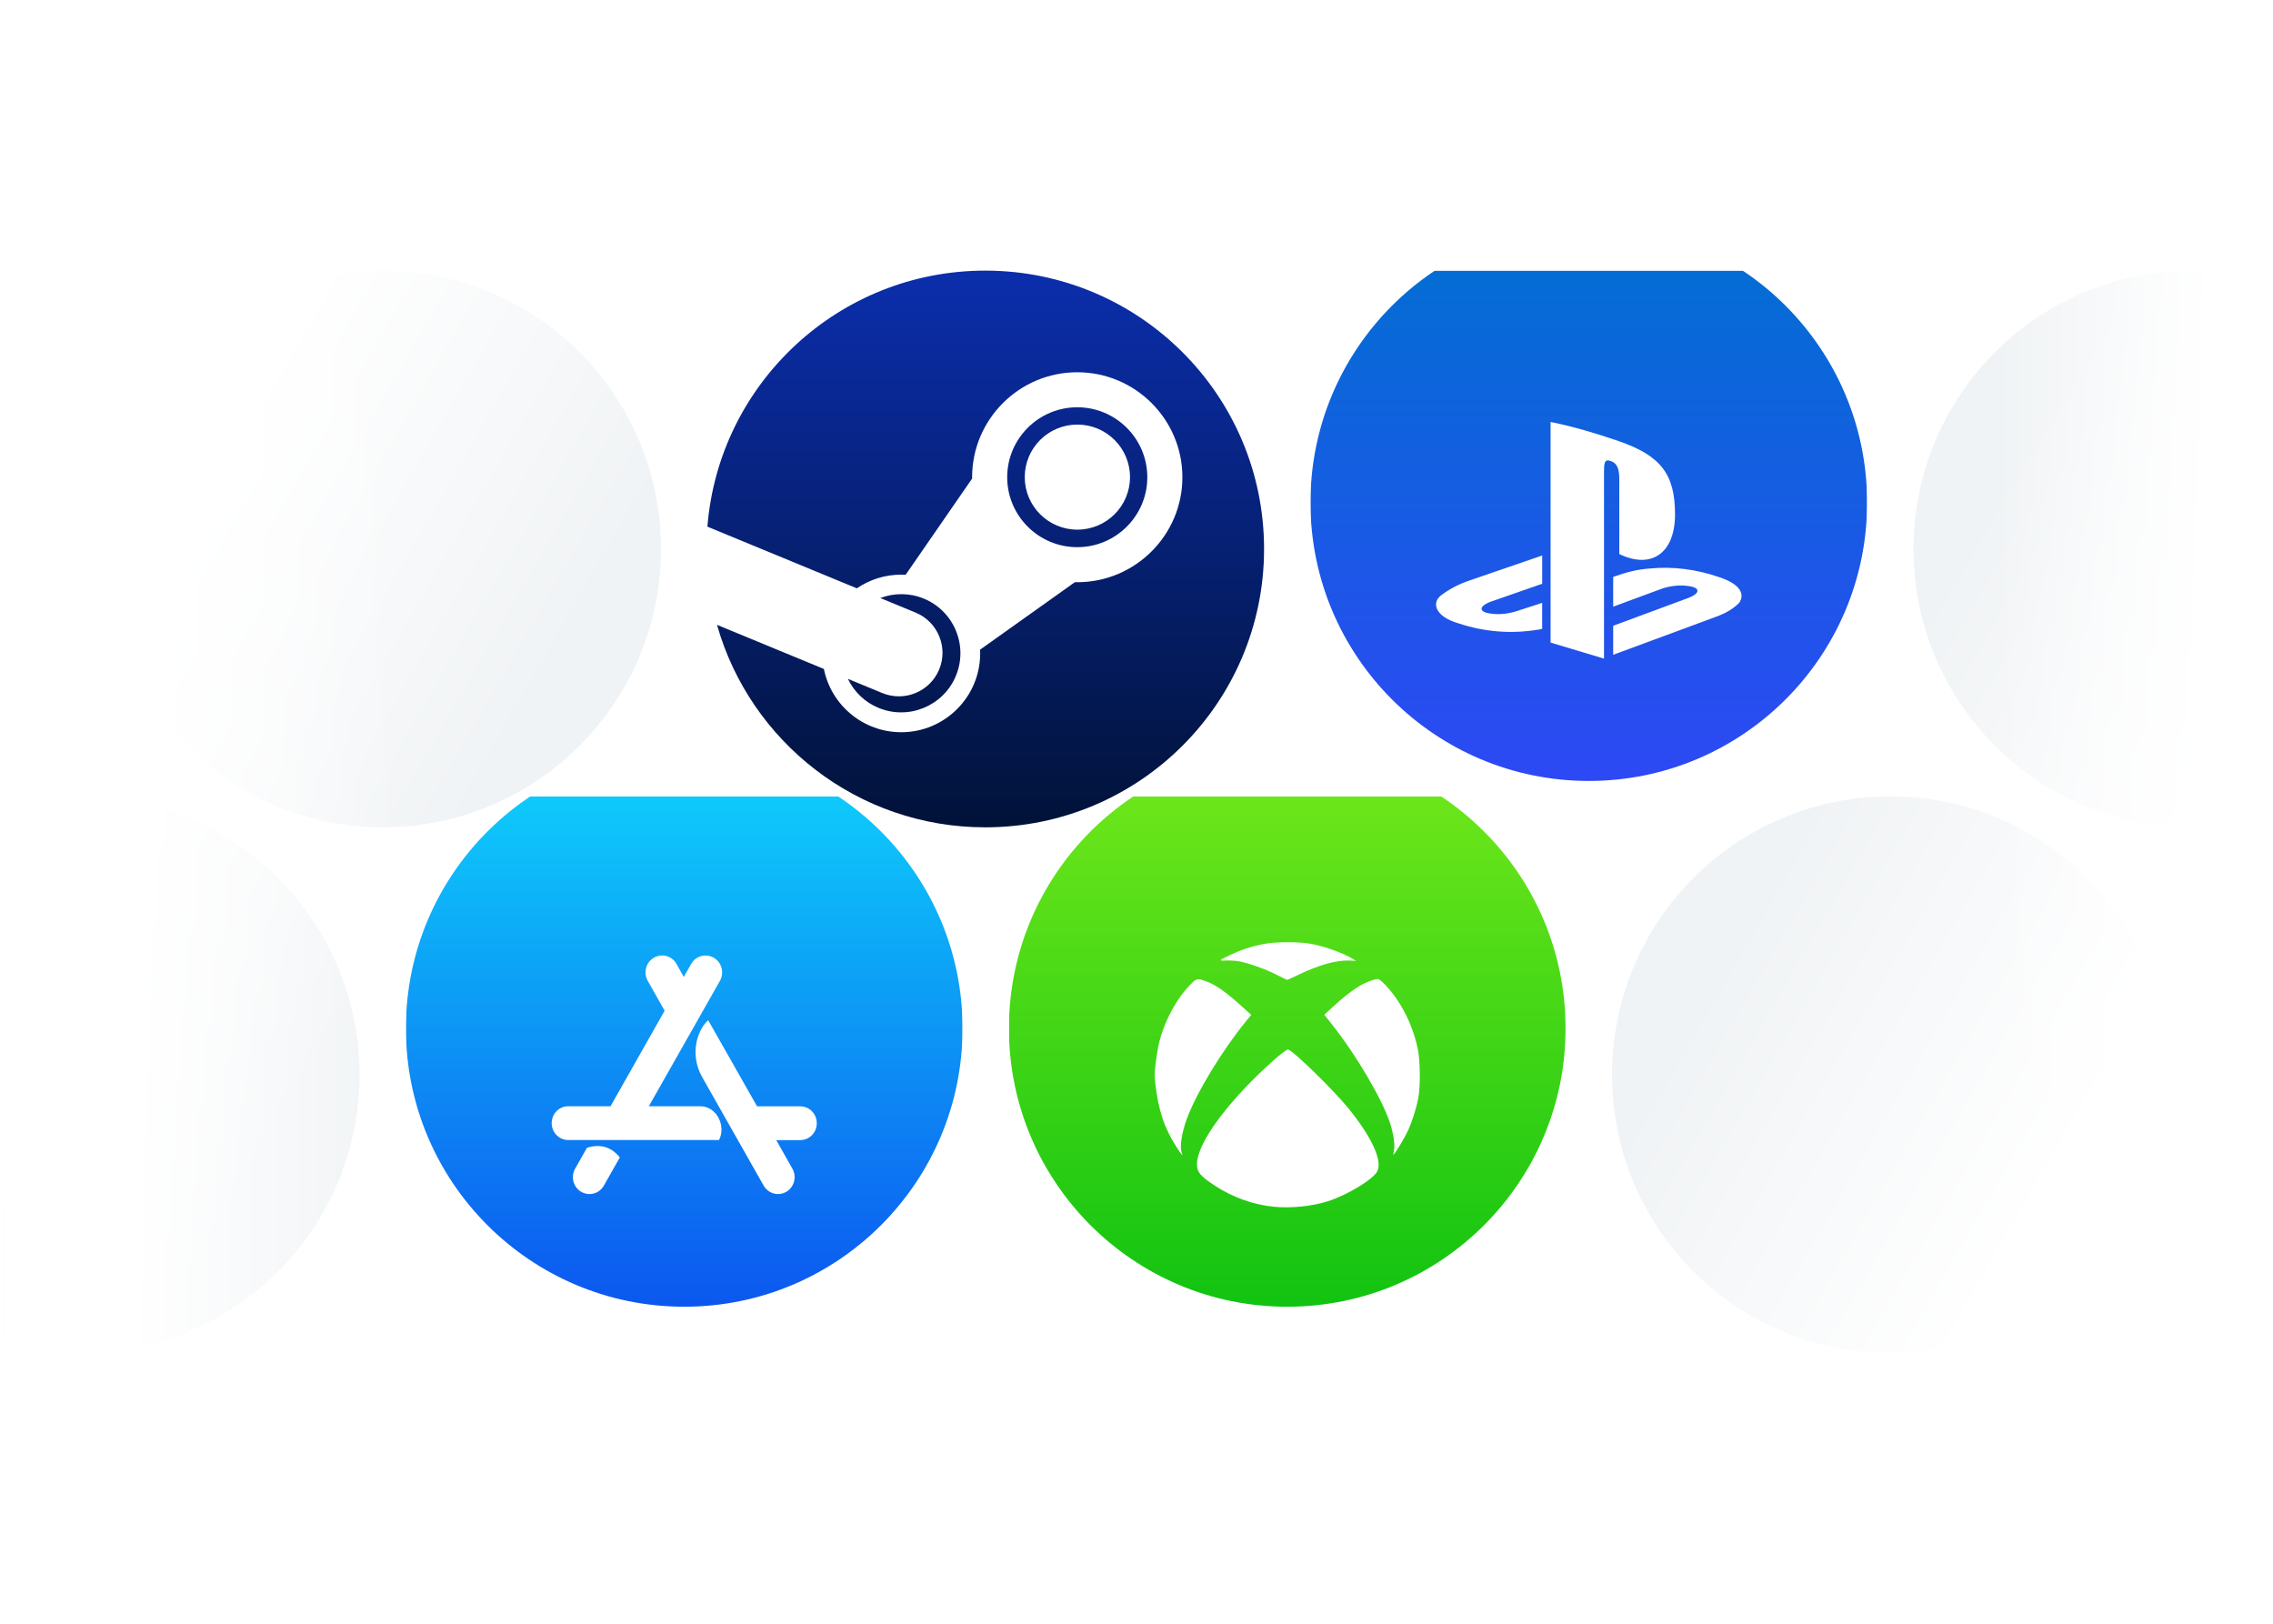
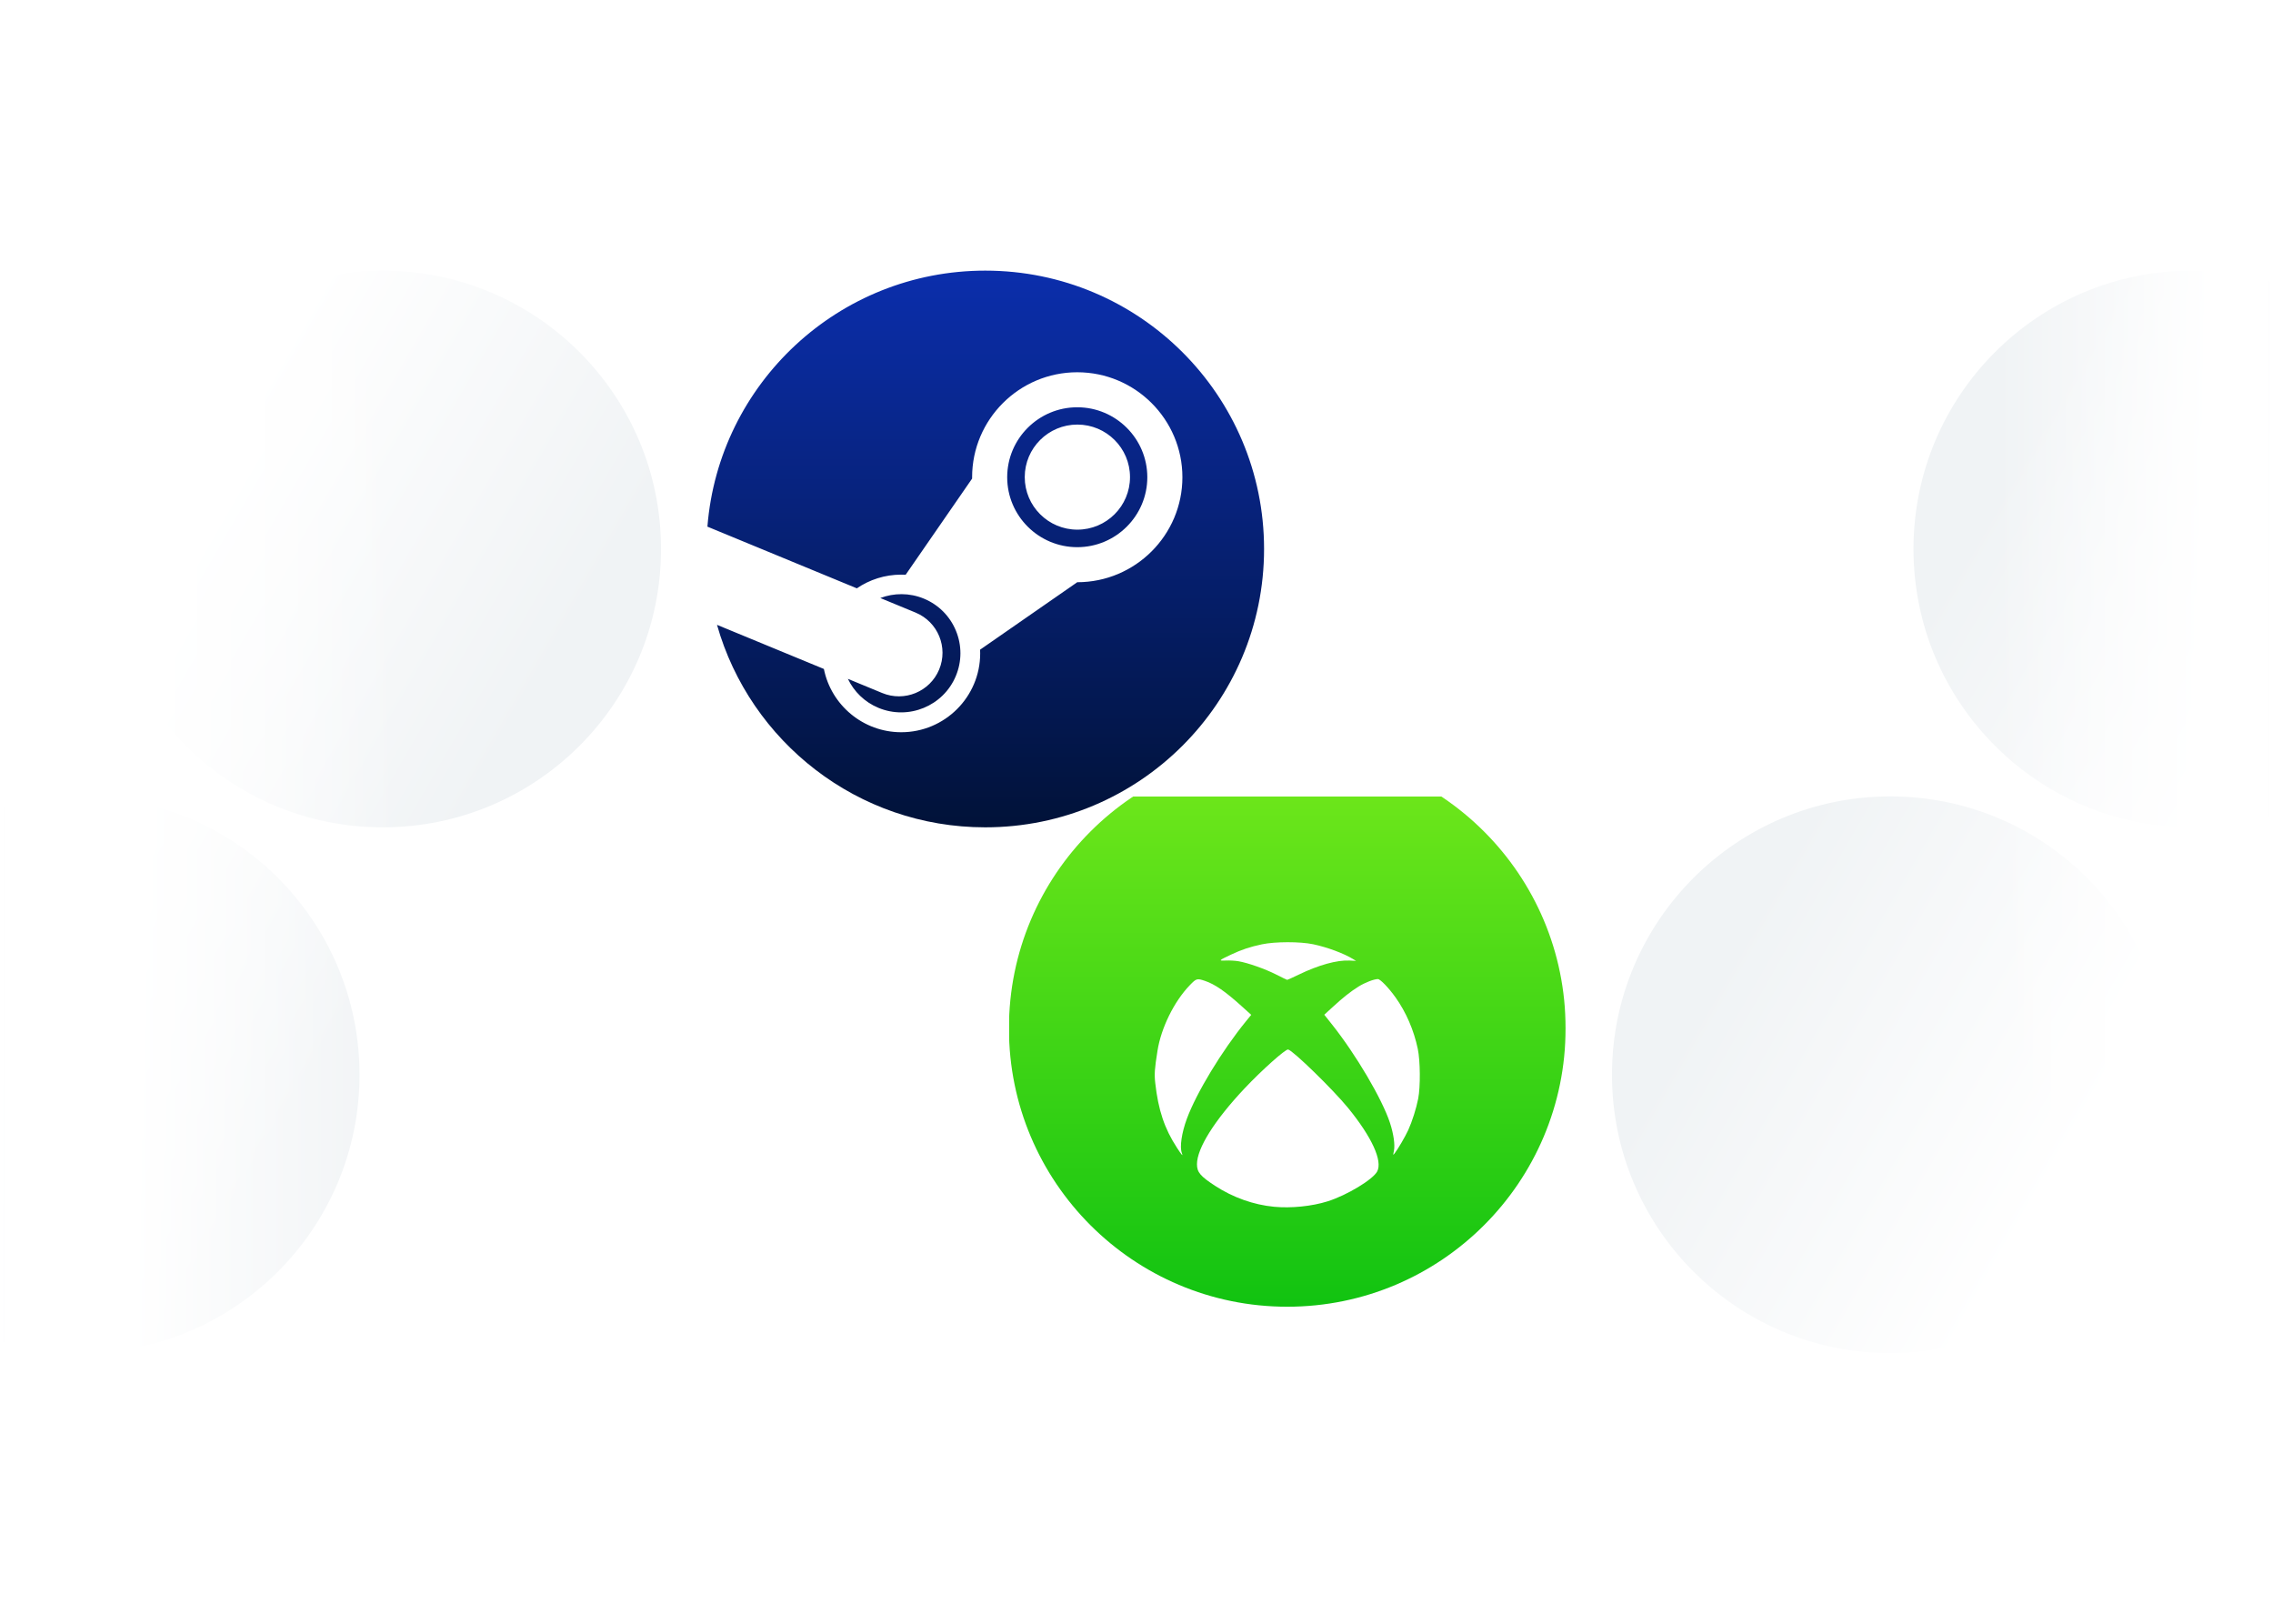
<svg xmlns="http://www.w3.org/2000/svg" width="294" height="210" viewBox="0 0 294 210" fill="none">
  <g clip-path="url(#clip0_709_164046)">
    <g clip-path="url(#clip1_709_164046)">
-       <path d="M127.438 35C108.493 35 92.974 49.582 91.5 68.112L110.829 76.09C112.466 74.971 114.446 74.319 116.573 74.319C116.765 74.319 116.955 74.324 117.142 74.334L125.738 61.895V61.721C125.738 54.236 131.838 48.145 139.337 48.145C146.836 48.145 152.937 54.236 152.937 61.721C152.937 69.206 146.836 75.299 139.337 75.299C139.234 75.299 139.132 75.297 139.029 75.294L126.768 84.024C126.776 84.186 126.781 84.348 126.781 84.507C126.781 90.128 122.201 94.7 116.573 94.7C111.633 94.7 107.499 91.178 106.565 86.517L92.74 80.811C97.022 95.921 110.93 107 127.438 107C147.355 107 163.5 90.88 163.5 71C163.5 51.117 147.355 35 127.438 35ZM114.099 89.624L109.67 87.796C110.453 89.429 111.813 90.794 113.616 91.544C117.514 93.166 122.008 91.321 123.632 87.427C124.418 85.543 124.424 83.464 123.645 81.574C122.867 79.685 121.396 78.212 119.509 77.426C117.633 76.649 115.625 76.677 113.86 77.342L118.437 79.231C121.312 80.427 122.672 83.723 121.473 86.593C120.277 89.462 116.974 90.82 114.099 89.624ZM148.399 61.721C148.399 56.734 144.333 52.673 139.338 52.673C134.341 52.673 130.275 56.734 130.275 61.721C130.275 66.709 134.341 70.767 139.338 70.767C144.333 70.767 148.399 66.709 148.399 61.721ZM132.545 61.706C132.545 57.953 135.594 54.911 139.351 54.911C143.111 54.911 146.16 57.953 146.16 61.706C146.16 65.458 143.111 68.5 139.351 68.5C135.594 68.5 132.545 65.458 132.545 61.706Z" fill="url(#paint0_linear_709_164046)" />
+       <path d="M127.438 35C108.493 35 92.974 49.582 91.5 68.112L110.829 76.09C112.466 74.971 114.446 74.319 116.573 74.319C116.765 74.319 116.955 74.324 117.142 74.334L125.738 61.895V61.721C125.738 54.236 131.838 48.145 139.337 48.145C146.836 48.145 152.937 54.236 152.937 61.721C152.937 69.206 146.836 75.299 139.337 75.299L126.768 84.024C126.776 84.186 126.781 84.348 126.781 84.507C126.781 90.128 122.201 94.7 116.573 94.7C111.633 94.7 107.499 91.178 106.565 86.517L92.74 80.811C97.022 95.921 110.93 107 127.438 107C147.355 107 163.5 90.88 163.5 71C163.5 51.117 147.355 35 127.438 35ZM114.099 89.624L109.67 87.796C110.453 89.429 111.813 90.794 113.616 91.544C117.514 93.166 122.008 91.321 123.632 87.427C124.418 85.543 124.424 83.464 123.645 81.574C122.867 79.685 121.396 78.212 119.509 77.426C117.633 76.649 115.625 76.677 113.86 77.342L118.437 79.231C121.312 80.427 122.672 83.723 121.473 86.593C120.277 89.462 116.974 90.82 114.099 89.624ZM148.399 61.721C148.399 56.734 144.333 52.673 139.338 52.673C134.341 52.673 130.275 56.734 130.275 61.721C130.275 66.709 134.341 70.767 139.338 70.767C144.333 70.767 148.399 66.709 148.399 61.721ZM132.545 61.706C132.545 57.953 135.594 54.911 139.351 54.911C143.111 54.911 146.16 57.953 146.16 61.706C146.16 65.458 143.111 68.5 139.351 68.5C135.594 68.5 132.545 65.458 132.545 61.706Z" fill="url(#paint0_linear_709_164046)" />
    </g>
    <g clip-path="url(#clip2_709_164046)">
      <g filter="url(#filter0_i_709_164046)">
        <path d="M205.5 107C225.382 107 241.5 90.882 241.5 71C241.5 51.118 225.382 35 205.5 35C185.618 35 169.5 51.118 169.5 71C169.5 90.882 185.618 107 205.5 107Z" fill="url(#paint1_linear_709_164046)" />
      </g>
      <path d="M186.541 76.885C185.06 77.87 185.557 79.748 188.713 80.637C192.019 81.738 195.544 82.009 198.979 81.427C199.176 81.427 199.374 81.328 199.471 81.328V77.971L196.114 79.057C194.831 79.452 193.547 79.549 192.264 79.255C191.28 78.959 191.474 78.366 192.659 77.873L199.475 75.5V71.844L189.997 75.102C188.761 75.517 187.595 76.118 186.541 76.885ZM209.447 62.075V71.653C213.495 73.627 216.655 71.653 216.655 66.52C216.655 61.287 214.779 58.918 209.348 57.042C206.485 56.057 203.523 55.166 200.559 54.574V83.105L207.47 85.179V61.187C207.47 60.1 207.47 59.311 208.26 59.607C209.348 59.903 209.447 60.989 209.447 62.075ZM222.282 74.614C219.419 73.63 216.359 73.232 213.396 73.528C211.816 73.626 210.336 74.02 208.953 74.512L208.657 74.611V78.461L215.075 76.091C216.358 75.696 217.642 75.599 218.925 75.894C219.909 76.19 219.715 76.783 218.53 77.276L208.657 80.933V84.684L222.282 79.649C223.267 79.253 224.158 78.76 224.948 77.97C225.639 76.984 225.343 75.601 222.282 74.614Z" fill="white" />
    </g>
    <g clip-path="url(#clip3_709_164046)">
      <g filter="url(#filter1_i_709_164046)">
-         <path d="M88.5 175C108.382 175 124.5 158.882 124.5 139C124.5 119.118 108.382 103 88.5 103C68.618 103 52.5 119.118 52.5 139C52.5 158.882 68.618 175 88.5 175Z" fill="url(#paint2_linear_709_164046)" />
-       </g>
+         </g>
      <path d="M88.44 126.353L89.395 124.673C89.984 123.623 91.297 123.269 92.328 123.869C93.359 124.469 93.706 125.807 93.117 126.857L83.923 143.071H90.573C92.728 143.071 93.936 145.652 92.999 147.44H73.503C72.314 147.44 71.359 146.468 71.359 145.256C71.359 144.044 72.314 143.071 73.503 143.071H78.969L85.967 130.716L83.781 126.851C83.192 125.801 83.54 124.475 84.571 123.863C85.601 123.263 86.903 123.617 87.504 124.667L88.44 126.353ZM80.171 149.69L78.109 153.333C77.52 154.383 76.207 154.737 75.176 154.137C74.145 153.537 73.798 152.199 74.387 151.148L75.918 148.448C77.65 147.902 79.058 148.322 80.171 149.69ZM97.923 143.083H103.501C104.691 143.083 105.645 144.056 105.645 145.268C105.645 146.48 104.691 147.452 103.501 147.452H100.403L102.494 151.148C103.083 152.199 102.735 153.525 101.705 154.137C100.674 154.737 99.372 154.383 98.772 153.333C95.249 147.11 92.605 142.453 90.849 139.351C89.053 136.195 90.337 133.026 91.603 131.952C93.011 134.412 95.114 138.127 97.923 143.083Z" fill="white" />
    </g>
    <g clip-path="url(#clip4_709_164046)">
      <g filter="url(#filter2_i_709_164046)">
        <path d="M166.5 175C186.382 175 202.5 158.882 202.5 139C202.5 119.118 186.382 103 166.5 103C146.618 103 130.5 119.118 130.5 139C130.5 158.882 146.618 175 166.5 175Z" fill="url(#paint3_linear_709_164046)" />
      </g>
      <path d="M164.793 156.073C162.152 155.82 159.478 154.872 157.181 153.374C155.256 152.12 154.822 151.603 154.822 150.573C154.822 148.505 157.097 144.882 160.99 140.753C163.201 138.407 166.28 135.659 166.613 135.733C167.261 135.878 172.437 140.924 174.376 143.3C177.44 147.056 178.848 150.132 178.133 151.503C177.589 152.546 174.213 154.583 171.733 155.366C169.689 156.011 167.004 156.284 164.793 156.073ZM152.222 148.423C150.622 145.971 149.814 143.556 149.425 140.064C149.295 138.911 149.341 138.252 149.717 135.885C150.184 132.938 151.865 129.525 153.885 127.426C154.745 126.534 154.821 126.51 155.87 126.864C157.141 127.294 158.5 128.233 160.608 130.138L161.84 131.251L161.166 132.075C158.047 135.902 154.754 141.331 153.515 144.688C152.842 146.512 152.571 148.344 152.862 149.107C153.057 149.622 152.878 149.43 152.22 148.424L152.222 148.423ZM180.297 148.84C180.455 148.069 180.255 146.654 179.787 145.225C178.773 142.133 175.382 136.38 172.268 132.468L171.288 131.237L172.349 130.264C173.733 128.993 174.694 128.233 175.732 127.586C176.55 127.076 177.72 126.625 178.223 126.625C178.532 126.625 179.624 127.76 180.504 128.995C181.869 130.907 182.872 133.228 183.381 135.642C183.709 137.203 183.737 140.541 183.434 142.098C183.183 143.376 182.657 145.032 182.147 146.155C181.76 146.997 180.808 148.631 180.389 149.164C180.174 149.437 180.174 149.437 180.294 148.847L180.297 148.84ZM165.076 126.041C163.639 125.313 161.422 124.53 160.198 124.319C159.769 124.245 159.037 124.203 158.572 124.227C157.562 124.278 157.607 124.226 159.227 123.461C160.574 122.825 161.698 122.451 163.224 122.13C164.939 121.77 168.165 121.766 169.854 122.122C171.677 122.506 173.824 123.304 175.034 124.049L175.394 124.27L174.569 124.228C172.929 124.146 170.539 124.808 167.973 126.055C167.199 126.432 166.526 126.732 166.477 126.724C166.428 126.715 165.797 126.408 165.074 126.041H165.076Z" fill="white" />
    </g>
    <circle cx="244.5" cy="139" r="36" fill="#F0F3F5" />
    <circle cx="10.5" cy="139" r="36" fill="#F0F3F5" />
    <circle cx="283.5" cy="71" r="36" fill="#F0F3F5" />
    <circle cx="49.5" cy="71" r="36" fill="#F0F3F5" />
    <rect x="28.336" y="-46.398" width="105.003" height="229.335" transform="rotate(30 28.336 -46.398)" fill="url(#paint4_linear_709_164046)" />
    <rect x="286.125" y="222.172" width="105.003" height="198.856" transform="rotate(-150 286.125 222.172)" fill="url(#paint5_linear_709_164046)" />
    <rect x="325.5" y="209" width="68" height="199" transform="rotate(180 325.5 209)" fill="url(#paint6_linear_709_164046)" />
    <rect width="71" height="199" transform="matrix(1 8.74228e-08 8.74228e-08 -1 -18.5 209)" fill="url(#paint7_linear_709_164046)" />
  </g>
  <defs>
    <filter id="filter0_i_709_164046" x="169.5" y="29" width="72" height="78" filterUnits="userSpaceOnUse" color-interpolation-filters="sRGB">
      <feFlood flood-opacity="0" result="BackgroundImageFix" />
      <feBlend mode="normal" in="SourceGraphic" in2="BackgroundImageFix" result="shape" />
      <feColorMatrix in="SourceAlpha" type="matrix" values="0 0 0 0 0 0 0 0 0 0 0 0 0 0 0 0 0 0 127 0" result="hardAlpha" />
      <feOffset dy="-6" />
      <feGaussianBlur stdDeviation="6" />
      <feComposite in2="hardAlpha" operator="arithmetic" k2="-1" k3="1" />
      <feColorMatrix type="matrix" values="0 0 0 0 1 0 0 0 0 1 0 0 0 0 1 0 0 0 0.3 0" />
      <feBlend mode="normal" in2="shape" result="effect1_innerShadow_709_164046" />
    </filter>
    <filter id="filter1_i_709_164046" x="52.5" y="97" width="72" height="78" filterUnits="userSpaceOnUse" color-interpolation-filters="sRGB">
      <feFlood flood-opacity="0" result="BackgroundImageFix" />
      <feBlend mode="normal" in="SourceGraphic" in2="BackgroundImageFix" result="shape" />
      <feColorMatrix in="SourceAlpha" type="matrix" values="0 0 0 0 0 0 0 0 0 0 0 0 0 0 0 0 0 0 127 0" result="hardAlpha" />
      <feOffset dy="-6" />
      <feGaussianBlur stdDeviation="6" />
      <feComposite in2="hardAlpha" operator="arithmetic" k2="-1" k3="1" />
      <feColorMatrix type="matrix" values="0 0 0 0 1 0 0 0 0 1 0 0 0 0 1 0 0 0 0.3 0" />
      <feBlend mode="normal" in2="shape" result="effect1_innerShadow_709_164046" />
    </filter>
    <filter id="filter2_i_709_164046" x="130.5" y="97" width="72" height="78" filterUnits="userSpaceOnUse" color-interpolation-filters="sRGB">
      <feFlood flood-opacity="0" result="BackgroundImageFix" />
      <feBlend mode="normal" in="SourceGraphic" in2="BackgroundImageFix" result="shape" />
      <feColorMatrix in="SourceAlpha" type="matrix" values="0 0 0 0 0 0 0 0 0 0 0 0 0 0 0 0 0 0 127 0" result="hardAlpha" />
      <feOffset dy="-6" />
      <feGaussianBlur stdDeviation="6" />
      <feComposite in2="hardAlpha" operator="arithmetic" k2="-1" k3="1" />
      <feColorMatrix type="matrix" values="0 0 0 0 1 0 0 0 0 1 0 0 0 0 1 0 0 0 0.3 0" />
      <feBlend mode="normal" in2="shape" result="effect1_innerShadow_709_164046" />
    </filter>
    <linearGradient id="paint0_linear_709_164046" x1="127.5" y1="35" x2="127.5" y2="107" gradientUnits="userSpaceOnUse">
      <stop stop-color="#0B2EAC" />
      <stop offset="1" stop-color="#011238" />
    </linearGradient>
    <linearGradient id="paint1_linear_709_164046" x1="205.5" y1="35" x2="205.5" y2="107" gradientUnits="userSpaceOnUse">
      <stop stop-color="#0070D1" />
      <stop offset="1" stop-color="#2D48F4" />
    </linearGradient>
    <linearGradient id="paint2_linear_709_164046" x1="88.496" y1="103" x2="88.496" y2="175" gradientUnits="userSpaceOnUse">
      <stop stop-color="#0ED4FC" />
      <stop offset="1" stop-color="#0C57EF" />
    </linearGradient>
    <linearGradient id="paint3_linear_709_164046" x1="166.5" y1="103" x2="166.5" y2="175" gradientUnits="userSpaceOnUse">
      <stop stop-color="#74E91B" />
      <stop offset="1" stop-color="#11C311" />
    </linearGradient>
    <linearGradient id="paint4_linear_709_164046" x1="132.061" y1="40.323" x2="39.785" y2="40.323" gradientUnits="userSpaceOnUse">
      <stop stop-color="white" stop-opacity="0" />
      <stop offset="0.558" stop-color="white" />
    </linearGradient>
    <linearGradient id="paint5_linear_709_164046" x1="389.85" y1="297.368" x2="297.574" y2="297.368" gradientUnits="userSpaceOnUse">
      <stop stop-color="white" stop-opacity="0" />
      <stop offset="0.558" stop-color="white" />
    </linearGradient>
    <linearGradient id="paint6_linear_709_164046" x1="392.672" y1="284.25" x2="332.914" y2="284.25" gradientUnits="userSpaceOnUse">
      <stop stop-color="white" stop-opacity="0" />
      <stop offset="0.466" stop-color="white" />
    </linearGradient>
    <linearGradient id="paint7_linear_709_164046" x1="70.135" y1="75.25" x2="7.742" y2="75.25" gradientUnits="userSpaceOnUse">
      <stop stop-color="white" stop-opacity="0" />
      <stop offset="0.558" stop-color="white" />
    </linearGradient>
    <clipPath id="clip0_709_164046">
      <rect width="293" height="210" fill="white" transform="translate(0.5)" />
    </clipPath>
    <clipPath id="clip1_709_164046">
      <rect width="72" height="72" fill="white" transform="translate(91.5 35)" />
    </clipPath>
    <clipPath id="clip2_709_164046">
-       <rect width="72" height="72" fill="white" transform="translate(169.5 35)" />
-     </clipPath>
+       </clipPath>
    <clipPath id="clip3_709_164046">
-       <rect width="72" height="72" fill="white" transform="translate(52.5 103)" />
-     </clipPath>
+       </clipPath>
    <clipPath id="clip4_709_164046">
      <rect width="72" height="72" fill="white" transform="translate(130.5 103)" />
    </clipPath>
  </defs>
</svg>